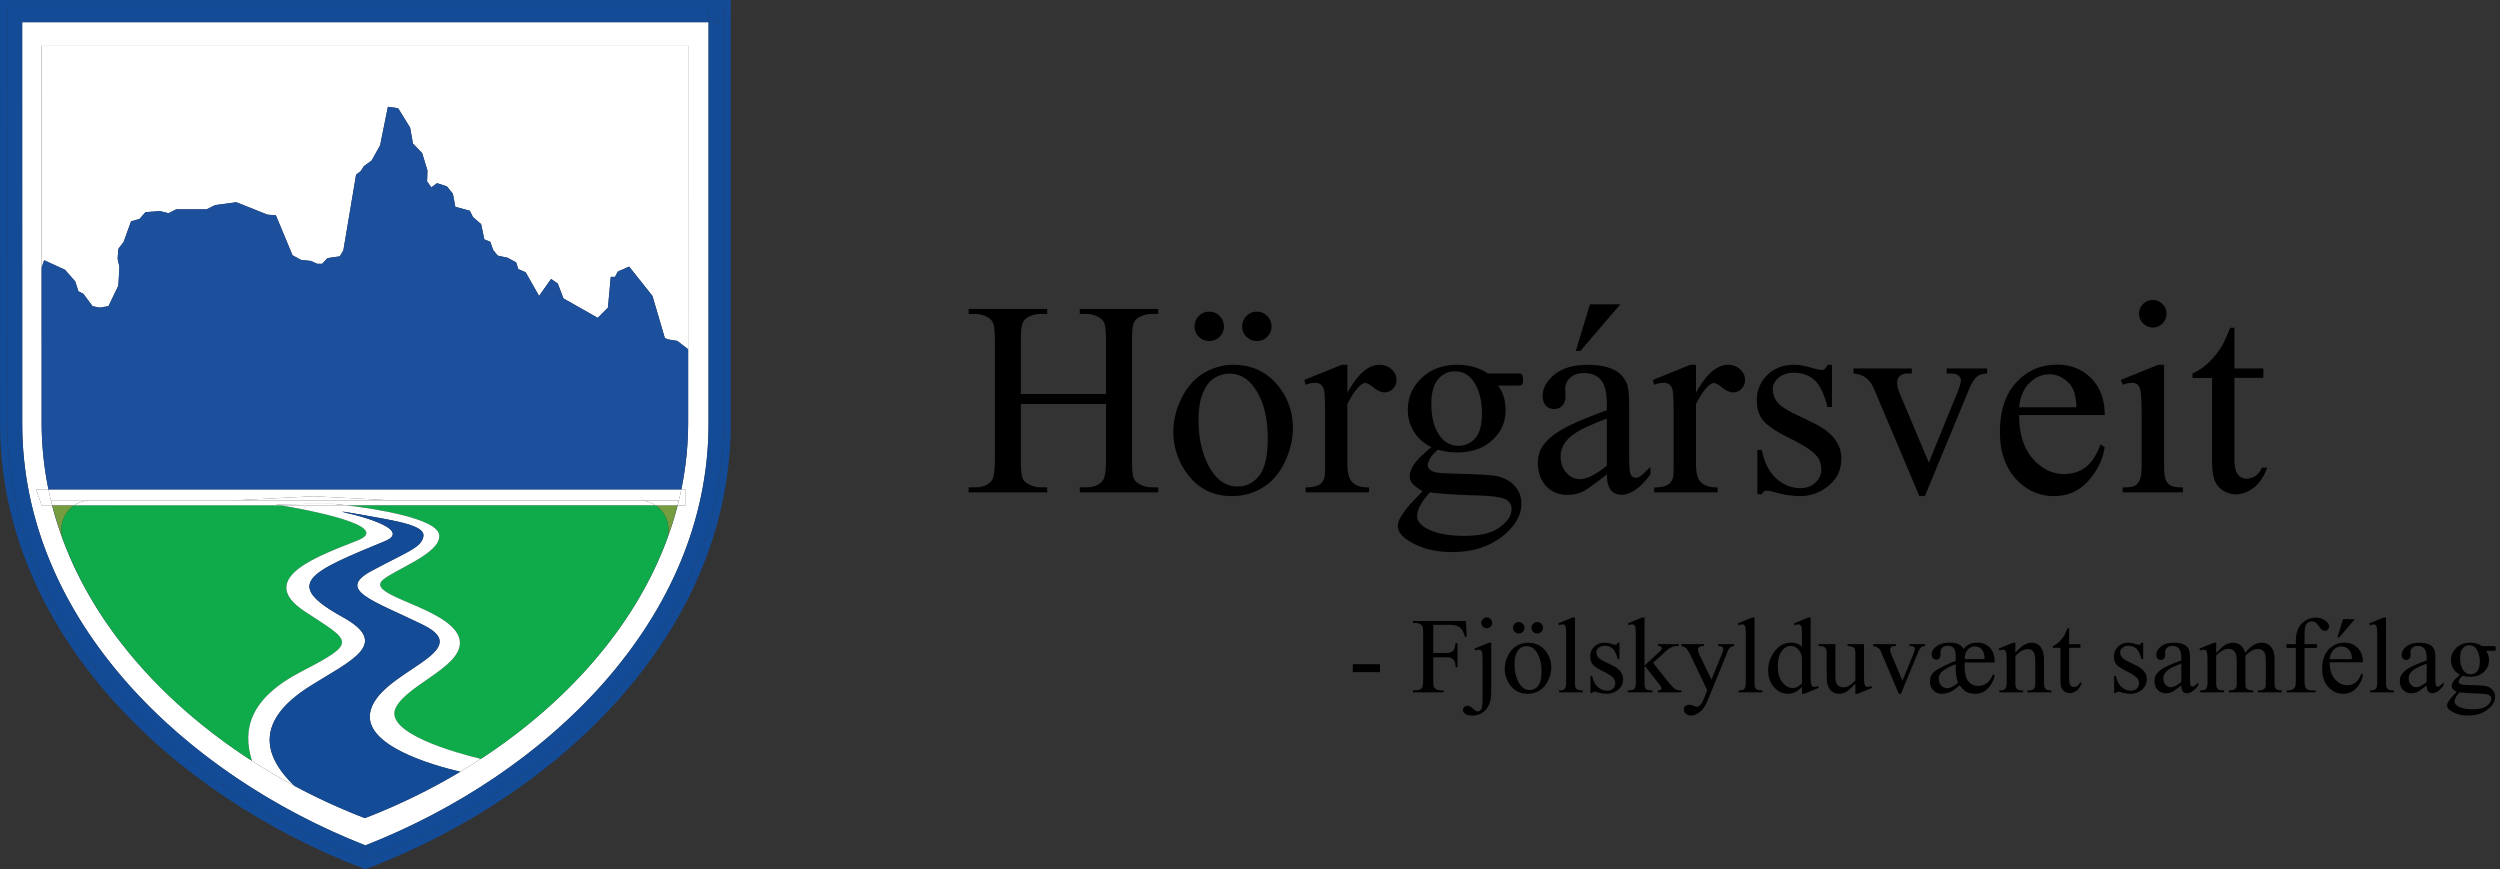
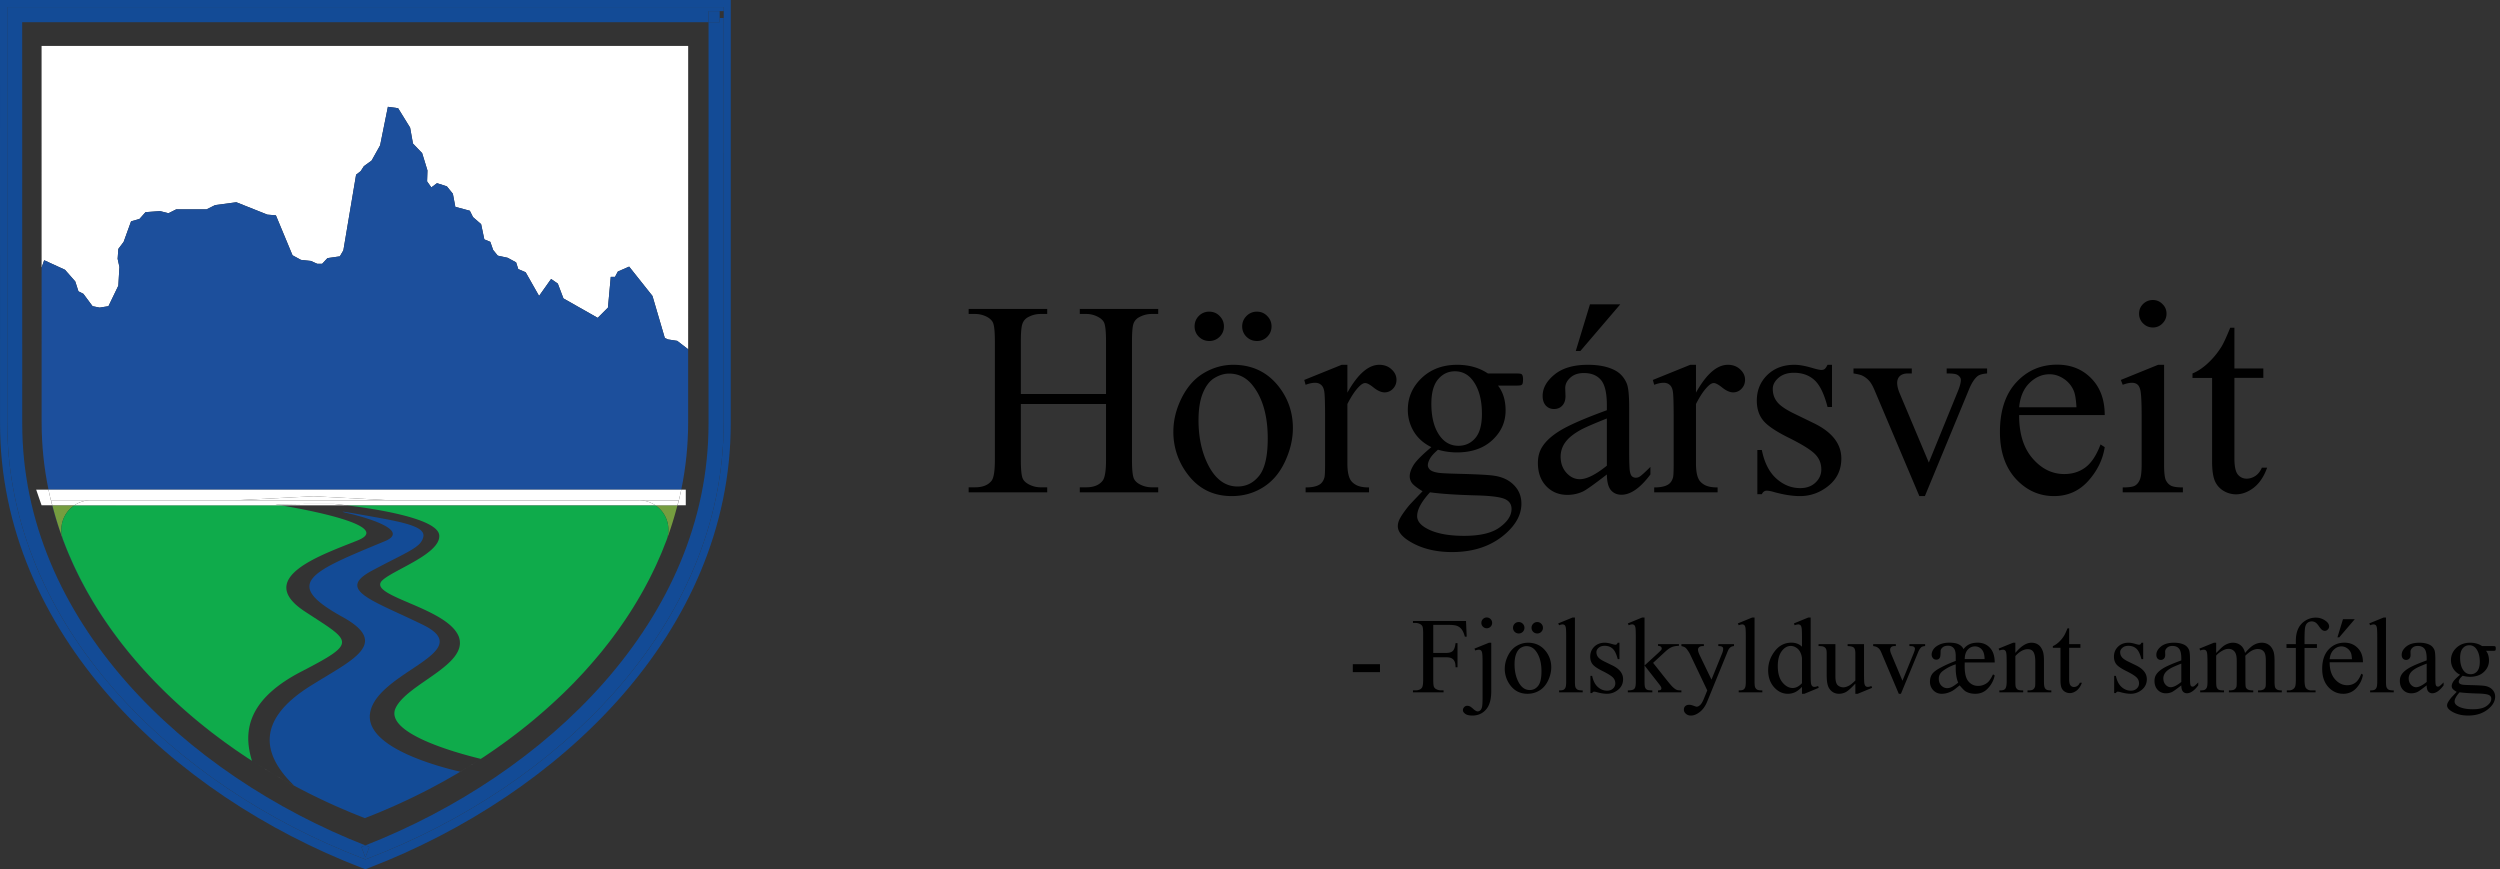
<svg xmlns="http://www.w3.org/2000/svg" width="325" height="113" viewBox="0 0 325 113" fill="none">
  <rect x="0" y="0" width="325" height="113" fill="#333333" stroke="none" />
  <g clip-path="url(#clip0_501_778)">
    <path d="M65.602 96.522l.211-.154-.089.064-.122.09zm-33.693 1.834l.117.079-.103-.07-.014-.009zm37.972-5.192l-.249.209.25-.21zm1.299-1.129l-.128.114.127-.114zm-8.364 6.418l.18-.12-.047.03-.133.09zm-37.657-5.145l-.13-.11.13.11zm3.925 3.08l.144.106-.09-.067-.054-.039zm1.488 1.062c.092.064.187.126.28.19a.54.54 0 00-.007-.005c-.09-.063-.183-.123-.273-.185zm33.381.233c.123-.084.248-.166.37-.251-.101.07-.205.138-.307.208l-.063.043zM5.42 34.75l.322-.92 2.707 1.241 1.334 1.518.413 1.286.642.322 1.195 1.608.919.184 1.147-.184 1.285-2.666.14-2.435-.231-1.057.091-1.287.69-.918.964-2.666 1.103-.322.779-.874 1.883-.137 1.104.275 1.01-.507h3.95l1.101-.55 2.754-.368 4.043 1.61 1.101.09 2.16 5.195 1.1.597 1.286.138.827.367h.644l.689-.735 1.607-.23.46-.782 1.653-9.834.596-.46.414-.643 1.01-.736 1.103-1.976 1.01-5.009 1.331.183 1.56 2.528.369 2.067 1.193 1.242.69 2.253-.046 1.424.55.78.736-.55 1.286.413.78.964.32 1.702 1.883.505.415.828 1.056.918.413 1.977.78.323.368 1.055.597.736 1.285.277 1.103.596.276.874.964.413 1.745 3.08 1.563-2.206.872.597.733 1.93 4.456 2.528 1.331-1.333.366-3.998h.553l.367-.69 1.47-.643 3.03 3.814 1.607 5.47.414.185 1.193.183 1.425 1.092.004-39.431H5.405l.004 28.781.011-.003z" fill="#fff" />
-     <path d="M2.89 55.07c.002 12.763 5.26 24.175 13.556 33.611 8.171 9.292 19.294 16.609 31.055 21.218 11.758-4.609 22.881-11.926 31.053-21.218 8.296-9.436 13.555-20.848 13.557-33.61l.004-52.184H2.885L2.89 55.07zm86.573-49.1l-.004 39.432v9.504c0 3.001-.31 5.922-.895 8.752h.587v2.03h-1.06c-2.24 8.722-7.103 16.528-13.531 23.118l-.027.028a66.579 66.579 0 01-3.353 3.201l-.128.114c-.386.342-.776.68-1.17 1.015l-.25.208a71.809 71.809 0 01-1.982 1.606l-.256.202c-.388.3-.78.593-1.174.885-.136.101-.27.203-.407.303l-.211.154a69.14 69.14 0 01-.98.697c-.1.07-.198.143-.299.213-.122.085-.247.167-.37.251-.318.218-.636.436-.957.65l-.18.12c-.147.097-.297.19-.446.287-.052.035-.105.068-.158.102-.328.213-.656.426-.988.634-.184.115-.371.227-.557.34-.277.17-.552.342-.831.509l-.045.026c-.268.16-.537.315-.807.471-.294.171-.588.341-.884.508-.112.063-.223.128-.335.19-.182.101-.365.2-.547.299a65.35 65.35 0 01-1.312.703l-.465.243c-.2.104-.403.204-.605.305-.232.118-.465.235-.698.35l-.426.21c-.185.09-.371.176-.556.264-.226.107-.45.215-.677.32a73.408 73.408 0 01-1.224.556c-.149.066-.297.133-.446.198-.288.126-.576.247-.865.369-.201.086-.402.173-.604.257l-.213.088c-.498.205-.998.403-1.499.598l-.194.077c-.066-.025-.13-.053-.197-.079-.498-.193-.995-.39-1.49-.594l-.218-.09c-.208-.086-.413-.176-.62-.263-.28-.119-.559-.236-.837-.358-.154-.067-.307-.136-.46-.204a72.712 72.712 0 01-1.203-.546c-.233-.108-.465-.219-.698-.33-.19-.09-.381-.179-.57-.271-.128-.061-.254-.126-.38-.188a76.77 76.77 0 01-.77-.385c-.181-.091-.363-.181-.543-.273l-.485-.253-.614-.326a3.183 3.183 0 00-.083-.044c-.194-.104-.388-.21-.581-.315-.194-.106-.389-.211-.582-.318-.124-.069-.246-.141-.37-.21-.263-.149-.524-.3-.785-.451-.3-.174-.602-.348-.9-.525-.242-.145-.481-.294-.722-.441-.227-.14-.456-.275-.681-.417-.355-.221-.705-.45-1.055-.677-.188-.122-.378-.24-.565-.364l-.116-.079a76.703 76.703 0 01-1.056-.716c-.094-.064-.189-.126-.282-.19l-.32-.227a74.864 74.864 0 01-1.167-.835c-.143-.104-.284-.21-.426-.315-.4-.296-.797-.594-1.19-.898l-.227-.18c-.706-.55-1.4-1.113-2.082-1.687l-.13-.11a70.16 70.16 0 01-1.252-1.084l-.018-.016c-8.13-7.222-14.356-16.188-16.981-26.41H5.405l-.701-2.03h1.601a43.166 43.166 0 01-.894-8.752l-.002-20.154-.004-28.781h84.058zM23.777 92.114l-.018-.016.018.016z" fill="#fff" />
    <path d="M80.72 90.59c8.656-9.834 14.278-21.94 14.276-35.52L95 1.444h-.915v.893l-.003 52.583c.002 13.315-5.51 25.186-14 34.828-8.493 9.65-19.962 17.121-32.064 21.78l-.508.195-.507-.195c-12.104-4.659-23.574-12.13-32.066-21.78C6.448 80.106.937 68.235.939 54.92L.934.922h93.151v.522H95V0H0l.005 55.07C.003 68.65 5.624 80.756 14.281 90.59c8.66 9.841 20.358 17.461 32.702 22.212l.518.199.517-.199c12.342-4.751 24.04-12.371 32.701-22.212z" fill="#134B96" />
-     <path d="M94.085 1.444h-.528v.893h.528v-.893zm-1.97 0v1.443h1.442v-.55h-.886.886v-.893h-1.442zM47.5 111.453l.518-1.347c-.173-.067-.344-.14-.517-.207-.173.067-.345.14-.518.207l.518 1.347z" fill="#134B96" />
+     <path d="M94.085 1.444h-.528h.528v-.893zm-1.97 0v1.443h1.442v-.55h-.886.886v-.893h-1.442zM47.5 111.453l.518-1.347c-.173-.067-.344-.14-.517-.207-.173.067-.345.14-.518.207l.518 1.347z" fill="#134B96" />
    <path d="M.934.922L.939 54.92c-.002 13.315 5.51 25.186 13.998 34.828 8.492 9.65 19.962 17.121 32.066 21.78l.507.195.508-.195c12.102-4.659 23.571-12.13 32.065-21.78 8.488-9.642 14-21.513 13.999-34.828l.003-52.583h-.528v.55h-1.442L92.11 55.07c-.002 12.763-5.26 24.175-13.557 33.611-8.172 9.292-19.295 16.609-31.053 21.218.173.067.344.14.517.207l-.517 1.347-.518-1.347c.173-.067.345-.14.518-.207-11.76-4.609-22.884-11.926-31.055-21.218C8.15 79.245 2.892 67.833 2.89 55.07L2.885 2.887h89.23V1.444h1.97V.922H.934z" fill="#134B96" />
    <path d="M27.624 95.292c-.051-.04-.104-.078-.156-.117.393.303.79.602 1.19.898l-.313-.236c-.24-.181-.482-.361-.721-.545zm-1.429-1.13a68.56 68.56 0 01-.719-.593c-.105-.087-.212-.173-.317-.261a71.537 71.537 0 002.082 1.688c-.117-.092-.232-.186-.348-.278a62.967 62.967 0 01-.698-.556z" fill="#134B96" />
    <path d="M24.798 93c.078.065.153.133.23.199.044.036.088.073.13.11l.318.26a70.186 70.186 0 01-.678-.57z" fill="#134B96" />
    <path d="M24.093 92.388c-.105-.092-.212-.181-.316-.274.413.366.83.728 1.252 1.085-.078-.066-.154-.134-.23-.2a68.826 68.826 0 01-.706-.611zM9.621 73.561zm23.121 25.336l.017.011-.017-.01zM8.271 70.354l.006.014a46.651 46.651 0 00-.01-.028l.004.014z" fill="#134B96" />
    <path d="M23.434 91.802c.109.098.215.198.325.296l.018.016c.104.093.211.182.316.274-.221-.194-.44-.39-.659-.586z" fill="#134B96" />
    <path d="M22.749 91.177a67.019 67.019 0 01-.65-.61c-.22-.21-.44-.42-.658-.632-.215-.21-.427-.424-.64-.638-.21-.212-.423-.423-.63-.637-.217-.224-.43-.452-.642-.678-.197-.21-.395-.416-.589-.627-.241-.264-.476-.533-.713-.8a60.922 60.922 0 01-.792-.915 59.024 59.024 0 01-.791-.945c-.166-.204-.325-.411-.488-.617-.206-.26-.412-.518-.613-.781-.168-.22-.33-.442-.495-.664-.188-.255-.377-.51-.562-.766-.161-.226-.318-.454-.476-.682-.18-.259-.357-.518-.532-.78a53.11 53.11 0 01-.959-1.49 52.752 52.752 0 01-1.307-2.227c-.158-.285-.31-.57-.461-.858-.122-.23-.245-.46-.363-.692a41.113 41.113 0 01-.45-.92c-.106-.218-.215-.436-.317-.657a42.06 42.06 0 01-.473-1.065c-.078-.18-.16-.356-.236-.536a46.651 46.651 0 01-.635-1.592l-.006-.014-.004-.014a44.997 44.997 0 01-1.461-4.651h-.028c2.625 10.221 8.85 19.187 16.98 26.409-.109-.098-.215-.198-.324-.296-.23-.207-.459-.415-.685-.625zm24.488 15.101c.066.026.131.054.197.079l.194-.077-.194.077-.197-.079zm-6.097-2.656c.19.092.381.181.571.271l-.053-.025c-.172-.083-.346-.162-.518-.246zM10.388 75.138zm28.575 27.385l.485.253c-.108-.056-.214-.114-.321-.169l-.164-.084zm-7.054-4.167zm32.044-.673zm-19.044 7.648c.207.087.412.177.62.263-.126-.052-.25-.107-.374-.159l-.246-.104zm-1.922-.843c.208.095.416.188.625.281l-.248-.112-.377-.169zm-13.759-7.994c.339.246.68.489 1.023.73l-.404-.29c-.206-.147-.414-.291-.619-.44zm1.617 1.141a77.604 77.604 0 001.064.721l.014.01a77.74 77.74 0 01-1.078-.731z" fill="#134B96" />
    <path d="M29.138 96.427l.09.067c.205.149.413.293.62.44a60.629 60.629 0 01-.71-.507zm6.001 3.959l-.09-.052c.297.177.598.351.898.525l-.038-.023c-.257-.149-.515-.298-.77-.45zm-2.379-1.478l-.018-.01-.152-.099c.35.228.7.456 1.055.677l-.075-.048c-.272-.17-.54-.346-.81-.52zm16.58 6.686c.202-.084.403-.171.604-.257l-.273.116c-.11.046-.22.095-.331.141zm-12.237-4.074c.193.108.388.212.582.318l-.176-.097c-.135-.075-.271-.146-.406-.221zm43.271-19.64c-.174.242-.352.482-.53.722.178-.24.356-.48.53-.723zm1.003-1.453zm-2.057 2.877c-.19.25-.385.494-.58.74.195-.246.39-.49.58-.74zm-1.097 1.394c-.256.314-.518.623-.78.932.262-.309.524-.618.78-.932zm-2.847 3.246c-.228.243-.454.486-.686.725.232-.24.458-.482.686-.725zm6.954-8.996zM74.1 89.265zm2.577-2.75c-.25.283-.498.566-.753.845.255-.279.503-.562.753-.845zm6.554-9.075zm-72.019-.752zm74.401-3.947c-.116.263-.229.527-.35.788.121-.26.234-.525.35-.788zm.758-1.819c-.131.336-.261.673-.4 1.006.139-.333.269-.67.4-1.006zm-2.291 4.98zm.793-1.562c-.124.255-.246.51-.375.764.129-.253.251-.509.375-.764zm1.726-3.986l.004-.015-.01.025.006-.01zM16.156 84.078c-.206-.26-.412-.518-.613-.781.2.263.407.522.613.781zm1.279 1.562zm1.505 1.715c-.241-.264-.476-.533-.713-.8.237.267.472.536.713.8zm-3.892-4.722c-.188-.255-.377-.51-.561-.766.184.257.373.511.561.766zm-2.958-4.421zm1.92 2.973zm-.987-1.475zm9.726 11.467zm44.526 4.093c-.288.221-.58.44-.872.657.292-.218.584-.436.871-.658zm-45.834-5.335c-.215-.21-.427-.424-.64-.638.213.214.425.427.64.638zm47.263 4.203zm-40.359 1.699c-.24-.181-.483-.361-.721-.545.239.184.48.364.721.544zm-1.452-1.119zm45.909-4.183zM20.17 88.66c-.216-.224-.428-.452-.642-.678.214.226.426.454.643.678zm44.59 8.46c.282-.198.563-.396.842-.598l.122-.09a83.87 83.87 0 01-.964.689zm-3.536 2.356c.332-.208.66-.421.988-.634-.314.203-.627.407-.944.606l-.044.028z" fill="#134B96" />
    <path d="M64.623 97.22c.328-.231.655-.463.979-.698-.279.202-.56.4-.842.599l-.137.098zm-5.585 3.571l-.054.031c.27-.156.54-.311.807-.471l-.094.055c-.219.13-.439.257-.659.385zm3.911-2.428l.047-.03c.321-.214.64-.431.957-.65l.063-.043c-.354.243-.709.485-1.067.723zm-9.793 5.531c.185-.088.371-.174.556-.264-.181.088-.364.172-.546.259l-.01.005zm2.285-1.129c.156-.08.31-.162.465-.243l-.123.063c-.114.06-.227.121-.342.18zm1.777-.946c.182-.099.365-.198.547-.299-.116.065-.233.126-.35.19l-.197.109zm-5.963 2.951c.204-.091.407-.182.61-.275-.134.062-.27.121-.404.182-.069.03-.137.062-.206.093zm18.089-11.16c.096-.08.193-.157.288-.237l.25-.21.222-.192c-.252.215-.505.427-.76.64zm4.069-3.66c-.201.196-.406.39-.61.585a67.134 67.134 0 01-1.335 1.237c-.097.087-.191.176-.289.263a66.58 66.58 0 003.354-3.201c-.142.145-.29.286-.433.43-.227.23-.455.46-.687.685z" fill="#134B96" />
    <path d="M70.742 92.418c.103-.09.208-.178.31-.27l.127-.113c.098-.087.192-.176.29-.263-.241.217-.483.432-.727.646z" fill="#134B96" />
-     <path d="M70.104 92.97l-.223.194c.395-.335.785-.673 1.171-1.015l-.31.27c-.212.184-.424.369-.638.552zm16.499-22.631l-.004.015-.006.01c-.07.188-.149.372-.222.558-.131.336-.261.673-.4 1.006-.115.273-.238.543-.358.813-.116.263-.229.527-.35.788-.126.272-.259.541-.39.81-.124.256-.246.512-.375.765-.135.268-.277.533-.417.798-.134.252-.267.503-.405.753a51.407 51.407 0 01-.876 1.522 52.538 52.538 0 01-1.918 2.975c-.168.243-.336.487-.508.727a53.58 53.58 0 01-.53.723c-.174.235-.346.47-.523.702-.19.25-.386.494-.58.74-.173.219-.343.439-.518.654-.256.314-.518.623-.78.933-.253.297-.508.591-.766.884-.25.283-.498.566-.753.845-.18.197-.365.39-.548.584-.228.243-.454.486-.686.725l-.13.137c6.428-6.59 11.29-14.396 13.53-23.116h-.027a44.994 44.994 0 01-1.46 4.65zm-20.2 25.588l-.183.138c.394-.292.786-.586 1.174-.885l-.12.09c-.288.221-.58.44-.87.657z" fill="#134B96" />
    <path d="M86.841 44.127l-.414-.185-1.608-5.47-3.03-3.814-1.469.643-.367.69H79.4l-.366 3.998-1.331 1.333-4.456-2.528-.733-1.93-.872-.597-1.563 2.205-1.745-3.079-.964-.413-.276-.874-1.103-.596-1.285-.277-.597-.736-.367-1.055-.78-.323-.414-1.977-1.056-.918-.414-.828-1.884-.505-.32-1.701-.78-.965-1.286-.414-.735.551-.551-.78.047-1.424-.691-2.253-1.193-1.242-.368-2.067-1.56-2.528-1.331-.183-1.011 5.01-1.103 1.975-1.01.736-.414.643-.596.46-1.654 9.835-.46.781-1.606.23-.689.735h-.644l-.827-.367-1.286-.138-1.1-.597-2.16-5.194-1.101-.092-4.043-1.609-2.754.368-1.101.55h-3.95l-1.01.507-1.104-.275-1.883.137-.779.874-1.103.322-.963 2.666-.69.918-.092 1.287.23 1.057-.139 2.435-1.285 2.666-1.147.184-.92-.184-1.194-1.608-.642-.322-.413-1.286L8.45 35.07l-2.707-1.24-.322.918-.011.003.002 20.154c0 3.001.31 5.922.895 8.752h82.258c.585-2.83.895-5.75.895-8.752v-9.504l-1.425-1.092-1.193-.183z" fill="#1C4F9C" />
    <path d="M68.704 94.138a73.68 73.68 0 01-.8.637l-.254.203a71.845 71.845 0 001.982-1.605c-.095.08-.192.158-.288.237a81.5 81.5 0 01-.64.528z" fill="#134B96" />
    <path d="M30.252 97.223c.107.076.212.152.32.227-.082-.057-.162-.116-.243-.173l-.078-.054zm25.654 5.299c.192-.1.383-.202.574-.304l-.364.192-.21.112zm-19.173-1.212c.124.07.246.141.37.21-.095-.053-.189-.109-.284-.162l-.086-.048zm-4.707-2.875c.186.123.376.242.564.364l-.093-.06c-.157-.102-.316-.201-.471-.304z" fill="#759D3F" />
    <path d="M30.329 97.277c.081.057.16.116.242.173.09.062.183.123.274.185a80.28 80.28 0 01-.516-.358zm1.594 1.088l.103.07c.155.103.314.202.47.304-.19-.125-.383-.248-.573-.374zm1.722 1.112c.225.14.454.277.681.416l-.06-.037c-.207-.127-.416-.251-.621-.38zm-4.711-3.201c.05.038.1.076.15.112l.054.04c-.068-.05-.136-.102-.204-.151zm45.626-7.47l-.027.027.026-.027zm-45.902 7.267l.426.316-.15-.112a67.483 67.483 0 01-.276-.204zm29.107 5.447c.112-.062.223-.127.335-.19l-.091.051c-.082.045-.162.094-.244.139zm6.251-3.88c.102-.07.206-.138.307-.208.092-.064.182-.13.274-.195l-.58.403z" fill="#759D3F" />
    <path d="M64.323 97.432l.3-.213-.026.018-.274.195zm1.49-1.064l.407-.302-.16.118c-.083.06-.164.123-.247.184z" fill="#759D3F" />
    <path d="M65.724 96.432l.09-.064c.082-.06.163-.123.245-.184l-.335.248zm-3.221 2.221h.002c.103-.067.208-.132.311-.2l.133-.09c-.148.098-.298.193-.446.29zm-35.035-3.478l-.227-.18.227.18zm33.199 4.642c.186-.114.373-.226.557-.341-.122.076-.246.15-.37.225l-.187.116z" fill="#759D3F" />
    <path d="M62.37 98.74c.149-.096.299-.19.446-.287-.103.068-.208.133-.311.2l-.135.087zm-16.841 6.854l.218.09-.15-.063-.069-.027zm-4.769-2.16zm10.049 1.534c.149-.065.297-.132.446-.198l-.096.041c-.117.052-.233.106-.35.157zm16.841-9.99l-.256.202.256-.202zm-15.171 9.236c.226-.105.451-.213.677-.32l-.014.006c-.221.105-.441.211-.663.314zm-10.768-.321c.233.111.465.222.698.33-.21-.097-.418-.198-.627-.297l-.07-.033zm-3.362-1.696l.614.326-.279-.15-.335-.176zm5.263 2.572c.153.068.306.137.46.204-.116-.05-.23-.103-.345-.154l-.115-.05zm11.224-1.699zm-5.709 2.612l.213-.088-.062.024-.15.064zM22.1 90.567c-.22-.21-.441-.42-.659-.632.218.212.438.422.659.632zm-1.299-1.27c-.21-.212-.423-.423-.63-.637.207.215.42.425.63.637zm2.633 2.505zm12.476 9.034c-.258-.149-.516-.298-.771-.45.255.152.513.301.77.45zm23.787-.43c-.219.13-.439.257-.659.385.22-.128.44-.255.659-.385zm-33.502-6.244zM24.798 93zm-5.269-5.018c-.197-.21-.395-.416-.589-.627.194.21.392.418.588.627zm-7.009-9.067zm-.91-1.523zm1.868 3.014zm-3.541-6.187c-.105-.22-.214-.437-.316-.658.102.22.21.439.316.658zm.813 1.611c-.121-.23-.244-.46-.362-.692.118.232.24.462.363.692zm7.477 10.724zm-3.74-4.687c-.162-.226-.32-.454-.477-.682.158.228.315.456.477.682zm50.11 15.37l.026-.018.137-.098-.163.116zM16.644 84.695c-.166-.204-.325-.411-.488-.617.163.206.322.413.488.617zm-1.101-1.398c-.168-.22-.33-.442-.495-.664.165.222.327.444.495.664zm45.312 16.404c.123-.075.247-.149.37-.225l.043-.028-.413.253z" fill="#759D3F" />
    <path d="M43.364 104.656l.248.113.115.05a53.089 53.089 0 01-.363-.163zm23.91-9.386l.12-.09.255-.202c.086-.067.17-.136.255-.203-.21.165-.418.331-.63.494zm16.402-18.615zm-1.808 3.022zm2.63-4.573c-.135.268-.277.533-.417.798.14-.265.282-.53.417-.798zm-3.616 6.048c-.168.243-.336.486-.508.727.172-.24.34-.484.508-.727zm1.918-2.975zm-33.522 27.441l.062-.024c.11-.046.22-.095.331-.141-.13.055-.261.111-.393.165zm35.985-32.089c-.126.272-.259.541-.39.81.131-.269.264-.538.39-.81zm.707-1.601c-.114.273-.237.543-.357.813.12-.27.243-.54.357-.813zM74.1 89.265c.144-.145.291-.286.433-.431l.027-.028.13-.137c-.194.2-.392.398-.59.596zm-2.003 1.934zm1.316-1.249c-.201.196-.406.39-.61.585.204-.194.409-.389.61-.586zM51.16 104.811l.095-.041.206-.094c-.1.045-.201.091-.302.135zm-6.005.624c.124.052.248.107.373.159l.068.027-.441-.186zM69.344 93.61zm1.398-1.192zm5.182-5.058c-.18.197-.365.39-.548.584.183-.195.368-.387.548-.584zm3.92-4.758c-.174.235-.346.47-.523.702.177-.232.35-.467.523-.702zm-1.104 1.442c-.172.219-.342.439-.517.654.175-.215.345-.435.517-.654zm-12.68 12.14l.16-.118.183-.139c-.114.086-.228.172-.344.257zM77.442 85.63zm9.454-16.76c0 .521-.105 1.017-.293 1.469a45.002 45.002 0 001.461-4.65h-2.863a3.828 3.828 0 011.695 3.182zM26.893 94.718c.116.092.23.186.348.278l.227.179.156.117c-.246-.19-.488-.382-.731-.574zm28.89 7.867l.123-.063.21-.112-.333.175zM9.148 72.496c-.078-.18-.16-.356-.236-.536.076.18.158.357.236.536zm77.223-1.574c.073-.186.152-.37.222-.557l-.001.003c-.07.186-.148.369-.22.554zM28.345 95.837l.313.236.276.204c-.198-.146-.393-.293-.589-.44zm13.313 8.031l.053.025.071.033-.124-.058z" fill="#759D3F" />
    <path d="M85.2 65.689H45.042c3.585.436 11.888 1.683 12.061 3.903.188 2.395-5.87 4.453-7.371 5.828-2.253 2.061 8.49 3.513 9.928 7.394 1.237 3.624-6.663 6.027-8.21 9.191-1.613 3.295 8.004 5.91 11.054 6.648.148-.097.298-.192.446-.29a75.402 75.402 0 001.648-1.126l.163-.116c.323-.228.645-.457.964-.69.112-.081.224-.165.335-.247.116-.085.23-.171.344-.257.292-.218.584-.436.871-.658.212-.163.42-.329.63-.494.268-.211.536-.422.8-.637a74.048 74.048 0 004.098-3.603c.205-.194.41-.389.611-.586.232-.226.46-.455.688-.684.197-.198.395-.395.589-.596.232-.24.458-.482.686-.725.183-.195.368-.387.548-.584.255-.279.503-.562.753-.845.258-.293.513-.587.765-.885.263-.309.525-.618.78-.932.176-.215.346-.435.518-.654.195-.246.39-.49.58-.74.178-.232.35-.467.524-.702.178-.24.356-.48.53-.723.172-.24.34-.484.508-.727.166-.24.333-.482.495-.725a53.929 53.929 0 00.953-1.479 53.071 53.071 0 001.346-2.293c.138-.25.271-.501.405-.753.14-.265.282-.53.417-.798.129-.253.251-.509.375-.764.131-.27.264-.539.39-.811.121-.26.234-.525.35-.788.12-.27.243-.54.357-.813.14-.333.27-.67.401-1.006.073-.185.15-.368.22-.554l.002-.003.01-.026a3.828 3.828 0 00-1.403-4.65z" fill="#0FAB4B" />
    <path d="M57.415 101.71c.117-.064.234-.125.35-.19.082-.046.162-.094.244-.139-.198.11-.395.22-.594.329zm-27.568-4.776l.404.29.078.053c-.162-.113-.321-.228-.482-.343zm2.65 1.805l.093.06.152.098-.245-.158zm1.073.689l.075.048c.205.129.414.253.62.38-.231-.143-.465-.283-.695-.428zm3.25 1.93c.094.053.188.109.283.162.135.075.271.146.406.221-.23-.127-.46-.254-.69-.383zM7.973 68.87a3.83 3.83 0 011.696-3.181H6.806c.406 1.58.89 3.133 1.461 4.651a3.828 3.828 0 01-.294-1.47z" fill="#759D3F" />
    <path d="M39.192 87.295c7.446-3.85 6.463-3.85.439-7.803-6.712-4.403 2.279-7.386 6.878-9.242 4.761-1.92-7.014-4.058-10.028-4.561H9.67a3.828 3.828 0 00-1.402 4.651c.205.544.42 1.084.645 1.62.076.18.158.357.236.536.155.356.31.713.473 1.065.102.22.21.439.316.658.148.307.296.614.451.919.118.232.24.462.363.692.151.287.303.573.46.858.131.236.265.47.4.704a50.666 50.666 0 002.399 3.793c.158.228.315.456.477.682.184.257.373.511.561.766.165.222.327.444.495.664.2.263.407.522.613.781.163.206.322.413.488.617.259.318.525.632.791.945.26.307.525.612.792.914.237.268.472.537.713.8.194.212.392.419.588.628.214.226.426.454.643.678.207.214.42.425.63.637.213.214.425.427.64.638.218.212.438.422.659.632a67.019 67.019 0 001.334 1.235 69.275 69.275 0 002.761 2.36c.23.187.464.372.698.556.243.192.485.385.731.574.239.184.48.364.721.544.196.148.392.295.589.44l.204.151c.235.171.473.339.71.507.16.115.32.23.48.343a77.601 77.601 0 001.595 1.088c.19.126.382.25.574.374l.245.158.017.011c-1.281-4.09-.311-8.124 6.433-11.613z" fill="#0FAB4B" />
    <path d="M53.142 103.9l.013-.006.01-.005-.023.011zm-14.458-1.527c.093.049.186.101.28.15l.163.084-.443-.234z" fill="#759D3F" />
    <path d="M89.151 65.689v-2.031h-.587c-.141.682-.3 1.359-.472 2.03h1.06zM4.704 63.658l.701 2.03h1.373a43.705 43.705 0 01-.472-2.03H4.704zm36.072.855l-10.229.526H50.8l-10.024-.526z" fill="#fff" />
    <path d="M6.778 65.689h.028c-.056-.217-.119-.432-.171-.65h23.912l10.229-.526 10.024.525h37.435c-.052.219-.115.434-.17.65h.026a43.03 43.03 0 00.473-2.03H6.305c.141.682.3 1.359.473 2.03z" fill="#fff" />
    <path d="M11.803 65.038H6.635c.053.219.115.434.171.65h2.863a3.81 3.81 0 012.134-.65z" fill="#fff" />
    <path d="M36.481 65.689c-.43-.072-.681-.11-.681-.11l4.05-.07h3.57s.632.06 1.621.18h40.16a3.808 3.808 0 00-2.134-.65H11.803c-.79 0-1.524.24-2.134.65h26.812z" fill="#fff" />
    <path d="M88.064 65.689c.056-.217.119-.432.171-.65h-5.168c.79 0 1.524.24 2.134.65h2.863zm-50.097 36.3c-.094-.051-.189-.1-.282-.151.193.105.386.211.58.315l-.002-.003c-.1-.053-.198-.108-.296-.161zm24.245-3.147c.053-.034.106-.067.158-.102-.032.022-.065.042-.098.063l-.06.04zm-27.886 1.051c.241.147.48.296.722.441-.22-.132-.439-.269-.658-.403l-.064-.038zm25.508.432h.001c.28-.167.555-.338.832-.508l-.193.117c-.213.13-.425.263-.64.391zm-23.887.534c.262.151.523.302.786.451-.211-.12-.421-.242-.632-.364l-.154-.087zm-3.187-1.951c.27.174.538.35.81.52-.272-.17-.541-.346-.81-.52z" fill="#fff" />
    <path d="M59.834 100.325c.215-.128.427-.261.64-.391-.214.13-.427.262-.642.39l.002.001zm-23.924.511l.038.023.153.087a17.73 17.73 0 01-.192-.11zm-1.52-.905c.22.134.438.271.658.403l.09.052c-.25-.149-.499-.302-.748-.455zm3.12 1.81l.175.097c.093.051.188.1.282.151l-.458-.248zm23.758-2.293c.317-.2.63-.403.944-.606l.06-.039c-.333.217-.667.433-1.004.645zm-27.002.408l.06.037.064.038-.124-.075zm28.237-1.203l-.23.15c.032-.02.065-.041.097-.063l.135-.086h-.002zm-24.24 3.497a.024.024 0 00-.006-.005l-.29-.156.296.161zm22.211-2.216l.193-.117.188-.116-.38.233zM36.1 100.946c.212.122.422.244.633.364l.087.048c-.241-.136-.48-.274-.72-.412z" fill="#fff" />
-     <path d="M51.448 92.005c1.548-3.164 9.448-5.567 8.21-9.19-1.437-3.882-12.18-5.334-9.927-7.395 1.502-1.375 7.559-3.433 7.371-5.828-.173-2.22-8.476-3.467-12.06-3.903h-8.56c3.013.503 14.788 2.64 10.027 4.561-4.6 1.856-13.59 4.84-6.878 9.242 6.024 3.953 7.006 3.953-.439 7.803-6.744 3.489-7.714 7.524-6.433 11.613.27.174.539.35.81.52.231.145.465.285.697.428l.124.075c.25.153.498.306.749.455.255.152.513.301.77.45l.192.11c.239.138.478.276.718.412.23.129.46.256.69.383l.458.248.29.156c-4.18-4.022-4.995-8.505 2.037-12.935 5.402-3.404 10.585-5.495 4.229-9.009-7.848-4.337-4.32-5.788 5.49-9.838 3.913-1.616-4.364-3.542-4.364-3.542s-3.243-.728 1.352.092c4.817.86 8.302 1.41 8.035 2.84-.268 1.431-2.002 1.93-6.703 4.446-4.702 2.517.12 3.83 6.646 7.026 7.297 3.574-6.012 6.083-6.87 11.475-.674 4.248 8.005 6.752 11.723 7.624.215-.128.428-.26.642-.39.127-.078.254-.154.38-.233.138-.085.277-.168.414-.253.337-.212.67-.428 1.004-.645l.231-.15c-3.05-.738-12.667-3.353-11.055-6.648z" fill="#fff" />
    <path d="M43.42 65.51h-3.57l-4.05.069s.252.038.681.11h8.56c-.99-.12-1.621-.18-1.621-.18z" fill="#fff" />
    <path d="M59.79 100.351l.046-.026h-.002l-.043.026zm-6.078 3.279c.142-.069.283-.14.425-.21l-.122.059c-.101.05-.202.102-.303.151zm-15.446-1.477l.083.044-.086-.047.003.003zm9.362 4.127a84.72 84.72 0 00.11-.045l-.11.045zm2.316-.943c.289-.122.577-.243.865-.369-.237.104-.475.202-.712.303l-.153.066zm-4.197.347c.495.204.992.401 1.49.594-.035-.014-.07-.029-.106-.042a80.38 80.38 0 01-1.384-.552zm-4.987-2.25c.127.062.253.127.38.188-.096-.046-.19-.096-.285-.143l-.094-.045zm3.312 1.539c.278.122.558.239.837.358l-.135-.059c-.234-.099-.469-.197-.702-.299zm12.408-2.755a72 72 0 00.738-.399l-.318.171-.42.228zm-14.07 2.005l.577.265-.207-.097c-.124-.056-.248-.111-.37-.168zm12.426-1.152c.202-.102.404-.202.605-.306-.134.069-.27.134-.404.203l-.2.103zm-2.971 1.424c.205-.093.41-.186.614-.281-.129.06-.26.117-.388.176-.076.035-.15.071-.226.105zm6.235-3.165c.296-.167.59-.337.884-.508l-.216.124c-.223.128-.444.258-.668.384zm-18.652 1.446c.18.092.361.182.542.273l-.16-.082c-.127-.065-.256-.126-.382-.191z" fill="#134B96" />
-     <path d="M53.166 103.889c.182-.087.365-.171.546-.259.101-.049.202-.101.303-.151-.282.138-.566.275-.85.41zm-12.311-.41c.095.047.19.097.285.143.172.084.346.163.518.246a64.465 64.465 0 01-.803-.389zm1.925.912l.207.097.377.169a118.5 118.5 0 01-.584-.266zm14.12-2.401l.318-.171.197-.109c-.17.094-.343.187-.515.28zm-9.466 4.367l.194-.077.11-.045-.304.122zm12.398-6.033l-.135.082.094-.055.043-.026-.002-.001zm-1.064.622l.216-.124.054-.031-.27.155zm-7.308 3.73c.136-.06.27-.119.405-.181.076-.034.15-.07.226-.105-.21.096-.42.192-.63.286zm-4.329 1.56l.106.042.197.079c-.101-.039-.202-.082-.303-.121zm-2.357-.964l.135.059.246.104-.38-.163zm10.263-2.304c.134-.069.27-.134.404-.203l.342-.18c-.248.13-.497.256-.746.383zm-5.365 2.485l.272-.116.153-.066-.425.182zm-10.545-2.846c.107.055.213.113.32.169.127.065.256.126.382.191-.234-.12-.469-.239-.702-.36zm4.6 2.212c.115.051.23.104.345.154.233.102.468.2.702.299-.35-.149-.699-.299-1.047-.453zm8.363-.429c.13-.059.26-.116.389-.176.221-.103.442-.209.663-.314-.35.166-.7.329-1.051.49zm-4.351 1.845c.464-.18.927-.363 1.389-.553l.15-.064a72.66 72.66 0 01-1.54.617zm6.276-2.756l.123-.059c.233-.115.466-.232.698-.35.067-.033.134-.068.2-.102-.339.172-.68.343-1.02.511zm2.1-1.069l.365-.192.42-.228c-.26.141-.522.282-.785.42zm1.894-1.029l.09-.051c.225-.126.446-.256.669-.384-.253.146-.505.292-.76.435zm-7.912 3.89c.237-.101.475-.199.712-.303.117-.051.233-.105.35-.157-.353.157-.707.309-1.062.46zm-11.84-3.126a.024.024 0 01.006.005l.086.047.335.176c-.143-.075-.284-.152-.427-.228zm1.573.822l.16.082c.256.13.513.258.77.385l.095.045a81.576 81.576 0 01-1.026-.512zm1.952.959c.21.099.418.2.627.297.123.057.247.112.37.168a65.125 65.125 0 01-.997-.465zm3.814 1.695l.15.063a80.37 80.37 0 00-.15-.063z" fill="#134B96" />
    <path d="M48.11 92.7c.857-5.392 14.166-7.901 6.87-11.475-6.527-3.196-11.349-4.509-6.647-7.026 4.701-2.517 6.435-3.015 6.703-4.445.267-1.432-3.218-1.981-8.035-2.84-4.595-.82-1.352-.093-1.352-.093s8.277 1.926 4.365 3.542c-9.812 4.05-13.34 5.5-5.491 9.838 6.356 3.514 1.173 5.605-4.229 9.009-7.032 4.43-6.217 8.913-2.037 12.935.143.076.284.153.427.228l.443.233c.233.122.468.241.702.361a80.902 80.902 0 001.83.901l.123.058a65.114 65.114 0 001.582.73 50.988 50.988 0 001.41.616l.38.162c.148.062.295.126.442.187.51.211 1.022.415 1.535.615.101.039.202.082.303.121l.305-.122c.514-.2 1.028-.405 1.54-.617l.392-.165.426-.182c.355-.151.71-.303 1.062-.46l.302-.135c.21-.094.42-.19.63-.286a83.391 83.391 0 001.924-.911c.342-.168.682-.339 1.022-.511.249-.127.498-.253.746-.383l.332-.175c.263-.138.524-.279.785-.42l.515-.28c.199-.109.396-.219.594-.329.254-.143.506-.289.759-.435l.27-.155c.22-.128.44-.255.659-.385l.135-.082c-3.718-.872-12.397-3.376-11.723-7.624z" fill="#134B96" />
  </g>
  <path d="M132.709 51.22h11.074V44.4c0-1.218-.076-2.021-.228-2.408-.117-.293-.364-.545-.739-.756a3.233 3.233 0 00-1.599-.421h-.844v-.65h10.195v.65h-.843c-.563 0-1.096.134-1.6.404a1.507 1.507 0 00-.773.861c-.129.375-.194 1.148-.194 2.32v15.381c0 1.207.076 2.004.229 2.39.117.294.357.546.72.757a3.334 3.334 0 001.618.422h.843V64h-10.195v-.65h.844c.972 0 1.681-.288 2.127-.862.293-.375.439-1.277.439-2.707v-7.26h-11.074v7.26c0 1.207.076 2.004.229 2.39.117.294.363.546.738.757a3.232 3.232 0 001.599.422h.862V64h-10.213v-.65h.844c.984 0 1.699-.288 2.144-.862.281-.375.422-1.277.422-2.707v-15.38c0-1.22-.076-2.022-.229-2.409-.117-.293-.357-.545-.72-.756a3.334 3.334 0 00-1.617-.421h-.844v-.65h10.213v.65h-.862c-.562 0-1.095.134-1.599.404a1.52 1.52 0 00-.756.861c-.141.375-.211 1.148-.211 2.32v6.82zm27.615-3.796c2.438 0 4.395.926 5.871 2.777 1.254 1.582 1.881 3.399 1.881 5.45 0 1.44-.346 2.9-1.037 4.376-.691 1.477-1.646 2.59-2.865 3.34-1.207.75-2.555 1.125-4.043 1.125-2.426 0-4.354-.967-5.783-2.9a8.986 8.986 0 01-1.811-5.485c0-1.476.363-2.941 1.09-4.394.738-1.465 1.705-2.543 2.9-3.235 1.196-.703 2.461-1.054 3.797-1.054zm-.545 1.142c-.621 0-1.248.188-1.881.563-.621.363-1.125 1.008-1.511 1.934-.387.925-.58 2.115-.58 3.568 0 2.344.463 4.365 1.388 6.064.938 1.7 2.168 2.55 3.692 2.55 1.136 0 2.074-.47 2.812-1.407.739-.938 1.108-2.549 1.108-4.834 0-2.86-.616-5.11-1.846-6.75-.832-1.125-1.893-1.688-3.182-1.688zm3.621-8.05c.528 0 .973.187 1.336.562.375.375.563.826.563 1.354 0 .527-.188.978-.563 1.353a1.815 1.815 0 01-1.336.545c-.527 0-.978-.182-1.353-.545a1.846 1.846 0 01-.563-1.353c0-.528.188-.979.563-1.354a1.845 1.845 0 011.353-.562zm-6.205 0c.539 0 .991.187 1.354.562.375.375.562.826.562 1.354 0 .527-.187.978-.562 1.353-.375.363-.82.545-1.336.545-.527 0-.979-.182-1.354-.545a1.845 1.845 0 01-.562-1.353c0-.528.182-.979.545-1.354a1.845 1.845 0 011.353-.562zm17.965 6.908v3.62c1.348-2.413 2.731-3.62 4.149-3.62.644 0 1.177.199 1.599.598.422.386.633.837.633 1.353 0 .457-.152.844-.457 1.16a1.462 1.462 0 01-1.09.475c-.41 0-.873-.2-1.389-.598-.503-.41-.878-.615-1.125-.615-.21 0-.439.117-.685.351-.527.48-1.072 1.272-1.635 2.373v7.717c0 .89.111 1.565.334 2.022.152.316.422.58.809.79.386.212.943.317 1.67.317V64h-8.244v-.633c.82 0 1.429-.129 1.828-.386.293-.188.498-.487.615-.897.058-.2.088-.768.088-1.705v-6.24c0-1.875-.041-2.989-.123-3.34-.071-.364-.211-.627-.422-.791-.199-.164-.451-.246-.756-.246-.363 0-.773.088-1.23.263l-.176-.632 4.869-1.97h.738zm10.916 10.705c-.984-.48-1.74-1.148-2.267-2.004a5.403 5.403 0 01-.791-2.865c0-1.594.597-2.965 1.793-4.113 1.207-1.149 2.748-1.723 4.623-1.723 1.535 0 2.865.375 3.99 1.125h3.41c.504 0 .797.017.879.053.082.023.141.07.176.14.07.106.105.293.105.563 0 .304-.029.515-.088.633a.36.36 0 01-.193.14c-.082.035-.375.053-.879.053h-2.092c.656.844.985 1.922.985 3.234 0 1.5-.575 2.783-1.723 3.85-1.149 1.066-2.69 1.6-4.623 1.6a8.983 8.983 0 01-2.443-.352c-.516.445-.868.838-1.055 1.178-.176.328-.264.609-.264.843 0 .2.094.393.281.58.2.188.58.323 1.143.405.328.047 1.148.088 2.461.123 2.414.058 3.978.14 4.693.246 1.09.152 1.957.556 2.602 1.213.656.656.984 1.465.984 2.426 0 1.324-.621 2.566-1.863 3.726-1.828 1.711-4.213 2.566-7.154 2.566-2.262 0-4.172-.51-5.731-1.529-.879-.586-1.318-1.195-1.318-1.828 0-.281.064-.562.193-.844.199-.433.61-1.037 1.231-1.81.082-.106.679-.739 1.793-1.899-.61-.363-1.043-.685-1.301-.966a1.492 1.492 0 01-.369-.985c0-.41.164-.89.492-1.441.34-.551 1.113-1.33 2.32-2.338zm3.059-9.861c-.867 0-1.594.345-2.18 1.037-.586.691-.879 1.752-.879 3.181 0 1.852.399 3.287 1.195 4.307.61.773 1.383 1.16 2.321 1.16.89 0 1.623-.334 2.197-1.002.574-.668.861-1.717.861-3.146 0-1.864-.404-3.323-1.212-4.377-.598-.774-1.366-1.16-2.303-1.16zM185.9 64c-.55.598-.966 1.154-1.248 1.67-.281.516-.422.99-.422 1.424 0 .562.34 1.054 1.02 1.476 1.172.727 2.865 1.09 5.08 1.09 2.109 0 3.662-.375 4.658-1.125 1.008-.738 1.512-1.53 1.512-2.373 0-.61-.299-1.043-.896-1.3-.61-.258-1.817-.41-3.622-.458-2.636-.07-4.664-.205-6.082-.404zm22.993-2.32c-1.653 1.277-2.69 2.015-3.112 2.215a4.751 4.751 0 01-2.021.439c-1.114 0-2.033-.38-2.76-1.143-.715-.761-1.072-1.763-1.072-3.006 0-.785.176-1.464.527-2.038.481-.797 1.313-1.547 2.496-2.25 1.195-.704 3.176-1.56 5.942-2.567v-.633c0-1.605-.258-2.707-.774-3.304-.504-.598-1.242-.897-2.215-.897-.738 0-1.324.2-1.758.598-.445.398-.667.855-.667 1.37l.035 1.02c0 .54-.141.956-.422 1.248-.27.293-.627.44-1.072.44-.434 0-.791-.152-1.073-.457-.269-.305-.404-.72-.404-1.248 0-1.008.516-1.934 1.547-2.777 1.031-.844 2.478-1.266 4.342-1.266 1.429 0 2.601.24 3.515.72.692.364 1.201.932 1.53 1.706.211.503.316 1.535.316 3.093v5.467c0 1.535.029 2.479.088 2.83.058.34.152.569.281.686a.723.723 0 00.475.176.961.961 0 00.492-.123c.246-.153.721-.58 1.424-1.284v.985c-1.313 1.758-2.567 2.636-3.762 2.636-.574 0-1.031-.199-1.371-.597-.34-.399-.516-1.078-.527-2.04zm0-1.143v-6.135c-1.77.703-2.913 1.201-3.428 1.495-.926.515-1.588 1.054-1.986 1.617a3.122 3.122 0 00-.598 1.845c0 .844.252 1.547.756 2.11.504.55 1.084.826 1.74.826.891 0 2.062-.586 3.516-1.758zm1.74-20.97l-5.186 6.064h-.597l1.845-6.065h3.938zm9.844 7.857v3.62c1.347-2.413 2.73-3.62 4.148-3.62.645 0 1.178.199 1.6.598.421.386.632.837.632 1.353 0 .457-.152.844-.457 1.16a1.46 1.46 0 01-1.089.475c-.411 0-.873-.2-1.389-.598-.504-.41-.879-.615-1.125-.615-.211 0-.44.117-.686.351-.527.48-1.072 1.272-1.634 2.373v7.717c0 .89.111 1.565.334 2.022.152.316.421.58.808.79.387.212.943.317 1.67.317V64h-8.244v-.633c.82 0 1.43-.129 1.828-.386.293-.188.498-.487.615-.897.059-.2.088-.768.088-1.705v-6.24c0-1.875-.041-2.989-.123-3.34-.07-.364-.211-.627-.422-.791-.199-.164-.451-.246-.756-.246-.363 0-.773.088-1.23.263l-.176-.632 4.869-1.97h.739zm17.683 0v5.484h-.58c-.445-1.723-1.019-2.894-1.723-3.515-.691-.621-1.576-.932-2.654-.932-.82 0-1.482.217-1.986.65-.504.434-.756.914-.756 1.442 0 .656.187 1.219.562 1.687.364.48 1.102.99 2.215 1.53l2.567 1.248c2.379 1.16 3.568 2.689 3.568 4.587 0 1.465-.557 2.649-1.67 3.551-1.101.89-2.338 1.336-3.709 1.336-.984 0-2.109-.176-3.375-.527-.387-.117-.703-.176-.949-.176-.27 0-.481.152-.633.457h-.58v-5.748h.58c.328 1.64.955 2.877 1.881 3.709.926.832 1.963 1.248 3.111 1.248.809 0 1.465-.234 1.969-.703.516-.48.773-1.055.773-1.723 0-.808-.287-1.488-.861-2.039-.562-.55-1.693-1.248-3.392-2.092-1.7-.843-2.813-1.605-3.34-2.285-.528-.668-.791-1.511-.791-2.531 0-1.324.451-2.432 1.353-3.322.914-.89 2.092-1.336 3.533-1.336.633 0 1.401.135 2.303.404.598.176.996.264 1.195.264.188 0 .334-.041.44-.123.105-.082.228-.264.369-.545h.58zm2.795.474h7.576v.65h-.492c-.457 0-.809.112-1.055.335-.234.222-.351.521-.351.896 0 .41.123.897.369 1.46l3.744 8.894 3.762-9.229c.269-.656.404-1.154.404-1.494a.585.585 0 00-.141-.404.914.914 0 00-.492-.352c-.199-.07-.603-.105-1.213-.105v-.65h5.256v.65c-.609.047-1.031.17-1.265.369-.411.352-.78.938-1.108 1.758l-5.713 13.816h-.72l-5.748-13.588c-.258-.633-.504-1.084-.739-1.353a2.845 2.845 0 00-.896-.703c-.199-.106-.592-.205-1.178-.3v-.65zm21.533 6.065c-.011 2.39.569 4.265 1.741 5.625 1.171 1.36 2.548 2.039 4.13 2.039 1.055 0 1.969-.287 2.743-.861.785-.586 1.441-1.582 1.968-2.989l.545.352c-.246 1.605-.961 3.07-2.144 4.394-1.184 1.313-2.666 1.97-4.448 1.97-1.933 0-3.591-.75-4.974-2.25-1.371-1.513-2.057-3.54-2.057-6.083 0-2.754.703-4.898 2.11-6.433 1.418-1.547 3.193-2.32 5.326-2.32 1.804 0 3.287.597 4.447 1.792 1.16 1.184 1.74 2.772 1.74 4.764h-11.127zm0-1.02h7.453c-.058-1.03-.181-1.758-.369-2.18a3.471 3.471 0 00-1.318-1.546c-.574-.375-1.178-.563-1.811-.563-.972 0-1.845.381-2.619 1.143-.762.75-1.207 1.799-1.336 3.146zm17.385-13.94c.492 0 .908.177 1.248.528.352.34.527.756.527 1.248s-.175.914-.527 1.266a1.67 1.67 0 01-1.248.527c-.492 0-.914-.175-1.266-.527a1.728 1.728 0 01-.527-1.266c0-.492.17-.908.51-1.248a1.745 1.745 0 011.283-.527zm1.459 8.42v12.938c0 1.008.07 1.682.211 2.022.152.328.369.574.65.738.293.164.821.246 1.582.246V64h-7.822v-.633c.785 0 1.313-.076 1.582-.228.27-.153.481-.405.633-.756.164-.352.246-1.026.246-2.022v-6.205c0-1.746-.053-2.877-.158-3.392-.082-.375-.211-.633-.387-.774-.176-.152-.416-.228-.721-.228-.328 0-.726.088-1.195.263l-.246-.632 4.852-1.97h.773zm9.141-4.816v5.291h3.761v1.23h-3.761V59.57c0 1.043.146 1.746.439 2.11a1.45 1.45 0 001.16.545c.387 0 .762-.118 1.125-.352.364-.246.645-.603.844-1.072h.686c-.411 1.148-.991 2.015-1.741 2.601-.75.575-1.523.862-2.32.862a3.167 3.167 0 01-1.582-.44 2.768 2.768 0 01-1.143-1.283c-.246-.563-.369-1.424-.369-2.584V49.129h-2.549v-.58c.645-.258 1.301-.692 1.969-1.301a10.481 10.481 0 001.811-2.197c.269-.446.644-1.26 1.125-2.444h.545zM175.864 86.343h3.534v1.032h-3.534v-1.032zm10.459-5.107v3.644h1.689c.387 0 .67-.084.847-.253.183-.173.303-.513.363-1.019h.253v3.138h-.253c-.005-.36-.053-.624-.144-.793a.842.842 0 00-.369-.376c-.155-.086-.387-.13-.697-.13h-1.689v2.912c0 .47.03.78.089.93a.613.613 0 00.287.294c.201.11.41.164.629.164h.335V90h-3.978v-.253h.328c.383 0 .661-.112.834-.335.109-.146.164-.497.164-1.053v-5.988c0-.47-.03-.78-.089-.93a.619.619 0 00-.28-.294 1.271 1.271 0 00-.629-.164h-.328v-.252h6.897l.089 2.037h-.239c-.119-.433-.258-.75-.417-.95a1.325 1.325 0 00-.581-.445c-.228-.091-.584-.137-1.067-.137h-2.044zm6.952-.964c.196 0 .363.069.499.206a.678.678 0 01.205.499.67.67 0 01-.205.492.678.678 0 01-.499.205.672.672 0 01-.492-.205.67.67 0 01-.205-.492.68.68 0 01.205-.5.672.672 0 01.492-.205zm.588 3.282v6.302c0 1.071-.228 1.867-.683 2.386-.456.52-1.048.78-1.778.78-.414 0-.722-.076-.923-.226-.2-.15-.3-.305-.3-.465a.56.56 0 01.171-.41.52.52 0 01.389-.171c.119 0 .24.03.363.089.077.032.225.146.444.342.223.2.41.3.56.3a.5.5 0 00.322-.13c.105-.082.182-.223.232-.423.05-.196.075-.625.075-1.285v-4.457c0-.689-.02-1.13-.061-1.327-.032-.15-.082-.253-.151-.307a.411.411 0 00-.28-.09c-.127 0-.282.035-.465.103l-.095-.246 1.886-.765h.294zm4.785 0c.948 0 1.709.36 2.284 1.08a3.32 3.32 0 01.731 2.119c0 .56-.134 1.128-.403 1.702-.269.574-.641 1.007-1.114 1.299-.47.292-.994.437-1.573.437-.943 0-1.693-.376-2.249-1.127a3.497 3.497 0 01-.704-2.133c0-.575.141-1.144.424-1.71.287-.569.663-.988 1.128-1.257.465-.274.957-.41 1.476-.41zm-.211.444c-.242 0-.486.073-.732.219-.241.141-.437.392-.588.752-.15.36-.225.822-.225 1.387 0 .912.18 1.698.54 2.359.364.66.843.991 1.435.991.442 0 .807-.182 1.094-.547.287-.364.431-.991.431-1.88 0-1.112-.24-1.987-.718-2.625-.324-.437-.736-.656-1.237-.656zm1.408-3.13c.205 0 .378.072.519.218a.717.717 0 01.219.526.72.72 0 01-.219.527.705.705 0 01-.519.212.732.732 0 01-.745-.739.72.72 0 01.218-.526.72.72 0 01.527-.219zm-2.413 0c.209 0 .385.072.526.218a.717.717 0 01.219.526.72.72 0 01-.219.527.722.722 0 01-.52.212.73.73 0 01-.526-.212.717.717 0 01-.219-.527.73.73 0 01.212-.526.72.72 0 01.527-.219zm7.307-.589v8.306c0 .392.028.652.082.78.06.127.148.225.267.293.118.064.339.096.663.096V90h-3.069v-.246c.287 0 .483-.03.588-.089a.6.6 0 00.246-.294c.059-.137.088-.399.088-.786v-5.688c0-.706-.015-1.139-.047-1.298-.032-.164-.085-.276-.158-.335a.39.39 0 00-.266-.09c-.119 0-.269.037-.451.11l-.117-.24 1.867-.765h.307zm5.79 3.275v2.132h-.225c-.173-.67-.397-1.125-.67-1.367-.269-.241-.613-.362-1.032-.362-.319 0-.577.084-.773.253-.196.169-.294.355-.294.56 0 .256.073.475.219.657.141.187.428.385.861.594l.998.486c.925.451 1.388 1.046 1.388 1.784 0 .57-.216 1.03-.649 1.38-.429.347-.91.52-1.443.52-.383 0-.82-.068-1.312-.205a1.344 1.344 0 00-.369-.068c-.105 0-.187.06-.247.178h-.225V87.86h.225c.128.638.372 1.12.732 1.443.36.323.763.485 1.21.485.314 0 .57-.091.765-.273a.883.883 0 00.301-.67c0-.315-.111-.579-.335-.793-.218-.214-.658-.486-1.319-.814-.661-.328-1.094-.624-1.299-.888-.205-.26-.307-.588-.307-.985 0-.515.175-.945.526-1.292.355-.346.813-.52 1.374-.52.246 0 .545.053.895.158.233.068.388.103.465.103.073 0 .13-.016.171-.048a.66.66 0 00.144-.212h.225zm3.261-3.275v6.235l1.593-1.456c.337-.31.533-.506.588-.588a.296.296 0 00.054-.164.29.29 0 00-.116-.233c-.073-.068-.196-.107-.369-.116v-.219h2.721v.219c-.374.01-.686.066-.937.17-.246.106-.517.293-.813.562l-1.607 1.483 1.607 2.03c.446.56.747.916.902 1.067.219.214.41.353.574.416.114.046.312.069.595.069V90h-3.042v-.246c.173-.005.289-.03.349-.075a.248.248 0 00.095-.205c0-.105-.091-.274-.273-.506l-1.921-2.454v2.078c0 .405.027.672.082.8a.557.557 0 00.246.273c.105.055.333.084.684.089V90h-3.186v-.246c.319 0 .558-.039.718-.116a.492.492 0 00.219-.233c.068-.15.102-.41.102-.779v-5.701c0-.725-.016-1.167-.048-1.326-.031-.164-.084-.276-.157-.335a.42.42 0 00-.287-.096c-.096 0-.239.039-.431.116l-.116-.24 1.86-.765h.314zm4.792 3.46h2.919v.252h-.144c-.205 0-.36.046-.464.137a.413.413 0 00-.151.328c0 .178.075.424.226.738l1.524 3.159 1.402-3.46c.077-.186.116-.37.116-.553 0-.082-.016-.144-.048-.185a.35.35 0 00-.171-.116c-.077-.032-.214-.048-.41-.048v-.253h2.037v.253a.97.97 0 00-.39.11 1.129 1.129 0 00-.3.307c-.041.064-.119.24-.233.527l-2.55 6.248c-.246.606-.569 1.064-.97 1.374-.397.31-.78.465-1.149.465a.956.956 0 01-.663-.233c-.173-.155-.26-.333-.26-.533 0-.192.062-.347.185-.465.127-.114.301-.17.519-.17.151 0 .356.05.616.15.182.068.296.102.341.102.137 0 .285-.07.445-.212.164-.141.328-.415.492-.82l.444-1.087-2.249-4.724a3.686 3.686 0 00-.328-.526 1.548 1.548 0 00-.28-.321c-.105-.073-.274-.137-.506-.192v-.253zm9.509-3.46v8.306c0 .392.027.652.082.78a.643.643 0 00.266.293c.119.064.34.096.664.096V90h-3.07v-.246c.287 0 .483-.03.588-.089a.59.59 0 00.246-.294c.059-.137.089-.399.089-.786v-5.688c0-.706-.016-1.139-.048-1.298-.032-.164-.084-.276-.157-.335a.392.392 0 00-.267-.09c-.118 0-.269.037-.451.11l-.116-.24 1.866-.765h.308zm6.166 9.017c-.306.319-.604.55-.896.69a2.192 2.192 0 01-.943.205c-.684 0-1.281-.284-1.791-.854-.51-.574-.766-1.31-.766-2.208 0-.898.283-1.718.848-2.461.565-.747 1.292-1.121 2.181-1.121.551 0 1.007.175 1.367.526v-1.155c0-.716-.018-1.155-.055-1.32-.032-.163-.084-.275-.157-.334a.42.42 0 00-.274-.09 1.44 1.44 0 00-.471.11l-.089-.24 1.866-.765h.308v7.24c0 .733.016 1.182.048 1.346.036.16.091.271.164.335a.405.405 0 00.266.096c.123 0 .287-.039.492-.116l.076.239-1.86.772h-.314v-.895zm0-.479v-3.226a2.204 2.204 0 00-.246-.848 1.39 1.39 0 00-.547-.574 1.284 1.284 0 00-.656-.198c-.401 0-.759.18-1.074.54-.414.474-.622 1.166-.622 2.078 0 .92.201 1.627.602 2.119.401.488.848.731 1.34.731.414 0 .815-.207 1.203-.622zm8.066-5.079v3.794c0 .725.016 1.17.048 1.333.037.16.091.271.164.335a.408.408 0 00.267.096c.141 0 .301-.039.478-.116l.096.239-1.873.772h-.308v-1.326c-.537.584-.948.95-1.23 1.1a1.88 1.88 0 01-.896.226c-.351 0-.656-.1-.916-.3a1.6 1.6 0 01-.533-.787c-.1-.319-.15-.77-.15-1.353v-2.796c0-.296-.032-.501-.096-.615a.613.613 0 00-.287-.26c-.123-.064-.349-.093-.677-.089v-.253h2.194v4.19c0 .584.101.967.301 1.15.205.181.451.273.739.273.196 0 .417-.062.663-.185.25-.123.547-.358.888-.704v-3.548c0-.355-.066-.595-.198-.718-.128-.127-.396-.196-.807-.205v-.253h2.133zm1.19 0h2.946v.253h-.191c-.178 0-.315.043-.411.13a.458.458 0 00-.136.349c0 .16.048.348.143.567l1.456 3.46 1.463-3.59c.105-.255.157-.449.157-.58a.23.23 0 00-.054-.158.357.357 0 00-.192-.137c-.077-.027-.234-.04-.471-.04v-.254h2.044v.253c-.237.018-.401.066-.493.144-.159.136-.303.364-.43.683l-2.222 5.373h-.28l-2.236-5.284c-.1-.246-.196-.421-.287-.526-.091-.11-.207-.2-.348-.274-.078-.04-.23-.08-.458-.116v-.253zm11.901 2.386c-.004.232-.007.401-.007.506 0 .916.164 1.568.492 1.955.329.387.748.581 1.258.581a1.92 1.92 0 001.203-.417c.228-.178.472-.54.732-1.087l.219.15a3.444 3.444 0 01-1.06 1.846c-.392.356-.882.533-1.47.533-.492 0-.913-.107-1.264-.32-.164-.106-.417-.363-.759-.773-.055.04-.18.139-.376.294a4.815 4.815 0 01-.533.396 3.27 3.27 0 01-.684.294 2.56 2.56 0 01-.745.11c-.428 0-.791-.151-1.087-.452a1.551 1.551 0 01-.437-1.114c0-.397.097-.734.293-1.012.201-.278.591-.565 1.169-.861a15.2 15.2 0 011.887-.834v-.629c0-.492-.091-.839-.273-1.039-.183-.205-.426-.308-.732-.308-.301 0-.535.073-.704.22-.173.15-.26.316-.26.498 0 .383-.02.631-.061.745a.497.497 0 01-.178.26.51.51 0 01-.308.089c-.177 0-.314-.052-.41-.157a.705.705 0 01-.205-.492c0-.237.082-.474.246-.712.169-.236.431-.437.786-.601.361-.164.78-.246 1.258-.246.565 0 .992.082 1.279.246.287.16.476.358.567.595.219-.274.449-.472.69-.595.324-.164.707-.246 1.149-.246.656 0 1.189.22 1.599.663.415.442.623 1.08.623 1.914h-3.897zm0-.444h2.584c-.009-.575-.132-.992-.369-1.251a1.14 1.14 0 00-.896-.397c-.364 0-.674.144-.929.43-.251.283-.381.689-.39 1.218zm-.848 3.062a3.34 3.34 0 01-.232-.8 5.557 5.557 0 01-.089-.97v-.609a5.456 5.456 0 00-1.695.875c-.337.26-.506.593-.506.998 0 .36.107.654.321.882.219.228.479.342.78.342.177 0 .364-.046.56-.137.201-.095.488-.29.861-.58zm7.431-3.862c.734-.884 1.433-1.326 2.099-1.326.342 0 .635.086.882.26.246.168.442.448.587.84.101.274.151.693.151 1.258v2.673c0 .396.032.665.096.807a.56.56 0 00.239.266c.114.064.321.096.622.096V90h-3.097v-.246h.13c.292 0 .495-.043.608-.13a.708.708 0 00.247-.396c.018-.069.027-.283.027-.643v-2.563c0-.57-.075-.983-.226-1.238-.146-.26-.394-.39-.745-.39-.542 0-1.082.297-1.62.89v3.301c0 .424.025.686.075.786.064.132.151.23.26.294.114.06.342.089.684.089V90h-3.097v-.246h.137c.319 0 .533-.08.642-.24.114-.163.171-.473.171-.929v-2.324c0-.752-.018-1.21-.055-1.374-.031-.164-.084-.276-.157-.335a.413.413 0 00-.28-.09c-.128 0-.28.035-.458.103l-.103-.246 1.887-.765h.294v1.326zm6.993-3.2v2.058h1.463v.479h-1.463v4.06c0 .406.057.68.171.82a.564.564 0 00.451.213.796.796 0 00.438-.137.929.929 0 00.328-.417h.267c-.16.447-.386.784-.677 1.012-.292.223-.593.335-.903.335-.209 0-.414-.057-.615-.171a1.078 1.078 0 01-.444-.5c-.096-.218-.144-.553-.144-1.004v-4.211h-.991v-.226c.251-.1.506-.269.766-.506.264-.241.499-.526.704-.854.105-.173.25-.49.437-.95h.212zm9.625 1.874v2.132h-.225c-.174-.67-.397-1.125-.67-1.367-.269-.241-.613-.362-1.032-.362-.32 0-.577.084-.773.253-.196.169-.294.355-.294.56 0 .256.073.475.219.657.141.187.428.385.861.594l.998.486c.925.451 1.388 1.046 1.388 1.784 0 .57-.217 1.03-.649 1.38-.429.347-.91.52-1.443.52-.383 0-.82-.068-1.312-.205a1.343 1.343 0 00-.37-.068c-.104 0-.186.06-.246.178h-.225V87.86h.225c.128.638.372 1.12.732 1.443.36.323.763.485 1.21.485.314 0 .569-.091.765-.273a.883.883 0 00.301-.67c0-.315-.111-.579-.335-.793-.219-.214-.658-.486-1.319-.814-.661-.328-1.094-.624-1.299-.888-.205-.26-.308-.588-.308-.985 0-.515.176-.945.527-1.292.355-.346.813-.52 1.374-.52.246 0 .544.053.895.158.233.068.388.103.465.103.073 0 .13-.016.171-.048a.66.66 0 00.144-.212h.225zm4.956 5.544c-.642.496-1.046.784-1.21.861-.246.114-.508.17-.786.17a1.42 1.42 0 01-1.073-.444c-.278-.296-.417-.685-.417-1.168 0-.306.068-.57.205-.793.187-.31.51-.602.971-.875.465-.274 1.235-.606 2.31-.998v-.246c0-.625-.1-1.053-.3-1.286-.196-.232-.484-.348-.862-.348-.287 0-.515.077-.683.232-.174.155-.26.333-.26.533l.013.397c0 .21-.054.371-.164.485a.537.537 0 01-.417.171.545.545 0 01-.417-.178c-.104-.118-.157-.28-.157-.485 0-.392.201-.752.602-1.08.401-.328.964-.492 1.688-.492.556 0 1.012.093 1.367.28.269.141.468.362.595.663.082.196.123.597.123 1.203v2.126c0 .597.012.964.034 1.1.023.133.06.222.11.267a.279.279 0 00.184.069.376.376 0 00.192-.048c.095-.06.28-.226.553-.5v.384c-.51.683-.998 1.025-1.462 1.025a.667.667 0 01-.534-.232c-.132-.155-.2-.42-.205-.793zm0-.445v-2.385c-.688.273-1.132.467-1.333.58-.36.201-.617.41-.772.63a1.216 1.216 0 00-.233.717c0 .328.098.602.294.82.196.215.422.322.677.322.346 0 .802-.228 1.367-.684zm4.533-3.766c.455-.456.724-.718.806-.786.205-.174.426-.308.663-.404.237-.095.472-.143.704-.143.392 0 .73.114 1.012.341.283.228.472.559.567.992.47-.547.866-.905 1.19-1.073a2.08 2.08 0 01.998-.26c.333 0 .627.086.882.26.26.168.465.446.615.834.1.264.15.678.15 1.244v2.693c0 .392.03.66.089.807.046.1.13.187.253.26.123.068.324.102.602.102V90h-3.09v-.246h.13c.269 0 .478-.053.629-.157a.605.605 0 00.225-.349c.019-.077.028-.299.028-.663v-2.693c0-.51-.062-.87-.185-1.08-.178-.292-.462-.438-.854-.438-.242 0-.486.062-.732.185-.241.118-.535.341-.882.67l-.013.075.013.294v2.987c0 .428.023.695.069.8.05.105.141.194.273.266.132.069.358.103.677.103V90h-3.165v-.246c.346 0 .583-.041.711-.123a.634.634 0 00.273-.37c.023-.077.034-.302.034-.676v-2.693c0-.51-.075-.878-.225-1.101a.964.964 0 00-.841-.438c-.246 0-.49.067-.731.199-.379.2-.67.426-.875.676v3.357c0 .41.027.677.082.8a.63.63 0 00.252.28c.114.06.342.089.684.089V90h-3.097v-.246c.287 0 .488-.03.602-.089a.614.614 0 00.26-.294c.059-.137.089-.399.089-.786v-2.393c0-.688-.021-1.132-.062-1.333-.032-.15-.082-.253-.15-.307a.416.416 0 00-.281-.09c-.127 0-.28.035-.458.103l-.102-.246 1.887-.765h.294v1.333zm11.484-.656v4.115c0 .583.064.952.191 1.107.169.2.395.3.677.3h.567V90h-3.739v-.246h.28a.942.942 0 00.499-.137.694.694 0 00.308-.369c.059-.155.089-.456.089-.902V84.23h-1.217v-.493h1.217v-.41c0-.624.1-1.153.301-1.586.2-.433.506-.781.916-1.046a2.505 2.505 0 011.394-.403c.479 0 .919.155 1.32.465.264.205.396.435.396.69a.556.556 0 01-.178.39.534.534 0 01-.382.178.642.642 0 01-.335-.11c-.114-.077-.256-.239-.424-.485-.169-.25-.324-.42-.465-.506a.886.886 0 00-.472-.13.84.84 0 00-.533.171c-.146.11-.251.283-.314.52-.064.232-.096.836-.096 1.811v.451h1.613v.493h-1.613zm3.267 1.866c-.004.93.221 1.659.677 2.187.456.529.991.793 1.607.793.41 0 .765-.111 1.066-.335.305-.228.561-.615.766-1.162l.212.137c-.096.624-.374 1.194-.834 1.709a2.233 2.233 0 01-1.73.765c-.752 0-1.397-.291-1.934-.875-.534-.588-.8-1.376-.8-2.365 0-1.07.273-1.905.82-2.502.552-.601 1.242-.902 2.071-.902.702 0 1.279.232 1.73.697.451.46.677 1.078.677 1.853h-4.328zm0-.397h2.899c-.023-.4-.071-.683-.144-.847a1.348 1.348 0 00-.512-.602 1.269 1.269 0 00-.704-.219c-.379 0-.718.148-1.019.445-.296.291-.469.7-.52 1.223zm3.261-5.202l-2.016 2.358h-.233l.718-2.358h1.531zm4.061-.219v8.306c0 .392.027.652.082.78a.643.643 0 00.266.293c.119.064.34.096.663.096V90h-3.069v-.246c.287 0 .483-.03.588-.089a.59.59 0 00.246-.294c.059-.137.089-.399.089-.786v-5.688c0-.706-.016-1.139-.048-1.298-.032-.164-.084-.276-.157-.335a.392.392 0 00-.267-.09c-.118 0-.269.037-.451.11l-.116-.24 1.866-.765h.308zm5.291 8.819c-.643.496-1.046.784-1.21.861-.246.114-.508.17-.786.17-.433 0-.791-.147-1.074-.444-.278-.296-.417-.685-.417-1.168 0-.306.069-.57.206-.793.186-.31.51-.602.97-.875.465-.274 1.235-.606 2.311-.998v-.246c0-.625-.1-1.053-.301-1.286-.196-.232-.483-.348-.861-.348-.287 0-.515.077-.684.232-.173.155-.26.333-.26.533l.014.397c0 .21-.055.371-.164.485a.54.54 0 01-.417.171.542.542 0 01-.417-.178c-.105-.118-.157-.28-.157-.485 0-.392.2-.752.601-1.08.401-.328.964-.492 1.689-.492.556 0 1.011.093 1.367.28.269.141.467.362.595.663.082.196.123.597.123 1.203v2.126c0 .597.011.964.034 1.1.023.133.059.222.109.267a.282.282 0 00.185.069.37.37 0 00.191-.048c.096-.06.281-.226.554-.5v.384c-.51.683-.998 1.025-1.463 1.025a.665.665 0 01-.533-.232c-.132-.155-.201-.42-.205-.793zm0-.445v-2.385c-.688.273-1.133.467-1.333.58-.36.201-.618.41-.773.63a1.215 1.215 0 00-.232.717c0 .328.098.602.294.82.196.215.421.322.677.322.346 0 .802-.228 1.367-.684zm4.347-.936a2.078 2.078 0 01-.881-.78 2.105 2.105 0 01-.308-1.114c0-.62.232-1.153.697-1.6.47-.446 1.069-.67 1.798-.67.597 0 1.114.147 1.552.438h1.326c.196 0 .31.007.342.02.032.01.055.028.068.055.028.041.041.114.041.22a.6.6 0 01-.034.245.143.143 0 01-.075.055c-.032.014-.146.02-.342.02h-.813c.255.329.382.748.382 1.258 0 .584-.223 1.083-.67 1.497-.446.415-1.045.622-1.797.622-.31 0-.627-.045-.951-.136-.2.173-.337.326-.41.458a.727.727 0 00-.102.328c0 .077.036.153.109.225.078.073.226.126.444.158.128.018.447.034.957.047.939.023 1.548.055 1.826.096.423.06.761.217 1.011.472.256.255.383.57.383.943 0 .515-.241.998-.724 1.45-.711.665-1.639.998-2.783.998-.879 0-1.622-.199-2.228-.595-.342-.228-.513-.465-.513-.711a.78.78 0 01.075-.328c.078-.169.237-.404.479-.704.032-.041.264-.287.697-.739-.237-.141-.406-.266-.506-.376a.583.583 0 01-.143-.383c0-.159.063-.346.191-.56.132-.214.433-.517.902-.91zm1.19-3.835c-.337 0-.62.134-.848.403-.228.269-.342.681-.342 1.237 0 .72.155 1.279.465 1.675.237.301.538.451.903.451.346 0 .631-.13.854-.39.223-.259.335-.667.335-1.223 0-.724-.157-1.292-.472-1.702a1.082 1.082 0 00-.895-.451zM319.747 90a3.357 3.357 0 00-.485.65c-.11.2-.164.384-.164.553 0 .219.132.41.396.574.456.283 1.114.424 1.976.424.82 0 1.424-.146 1.811-.437.392-.287.588-.595.588-.923 0-.237-.116-.406-.348-.506-.237-.1-.707-.16-1.409-.178-1.025-.027-1.813-.08-2.365-.157z" fill="#000" />
  <defs>
    <clipPath id="clip0_501_778">
      <path fill="#fff" d="M0 0h95v113H0z" />
    </clipPath>
  </defs>
</svg>